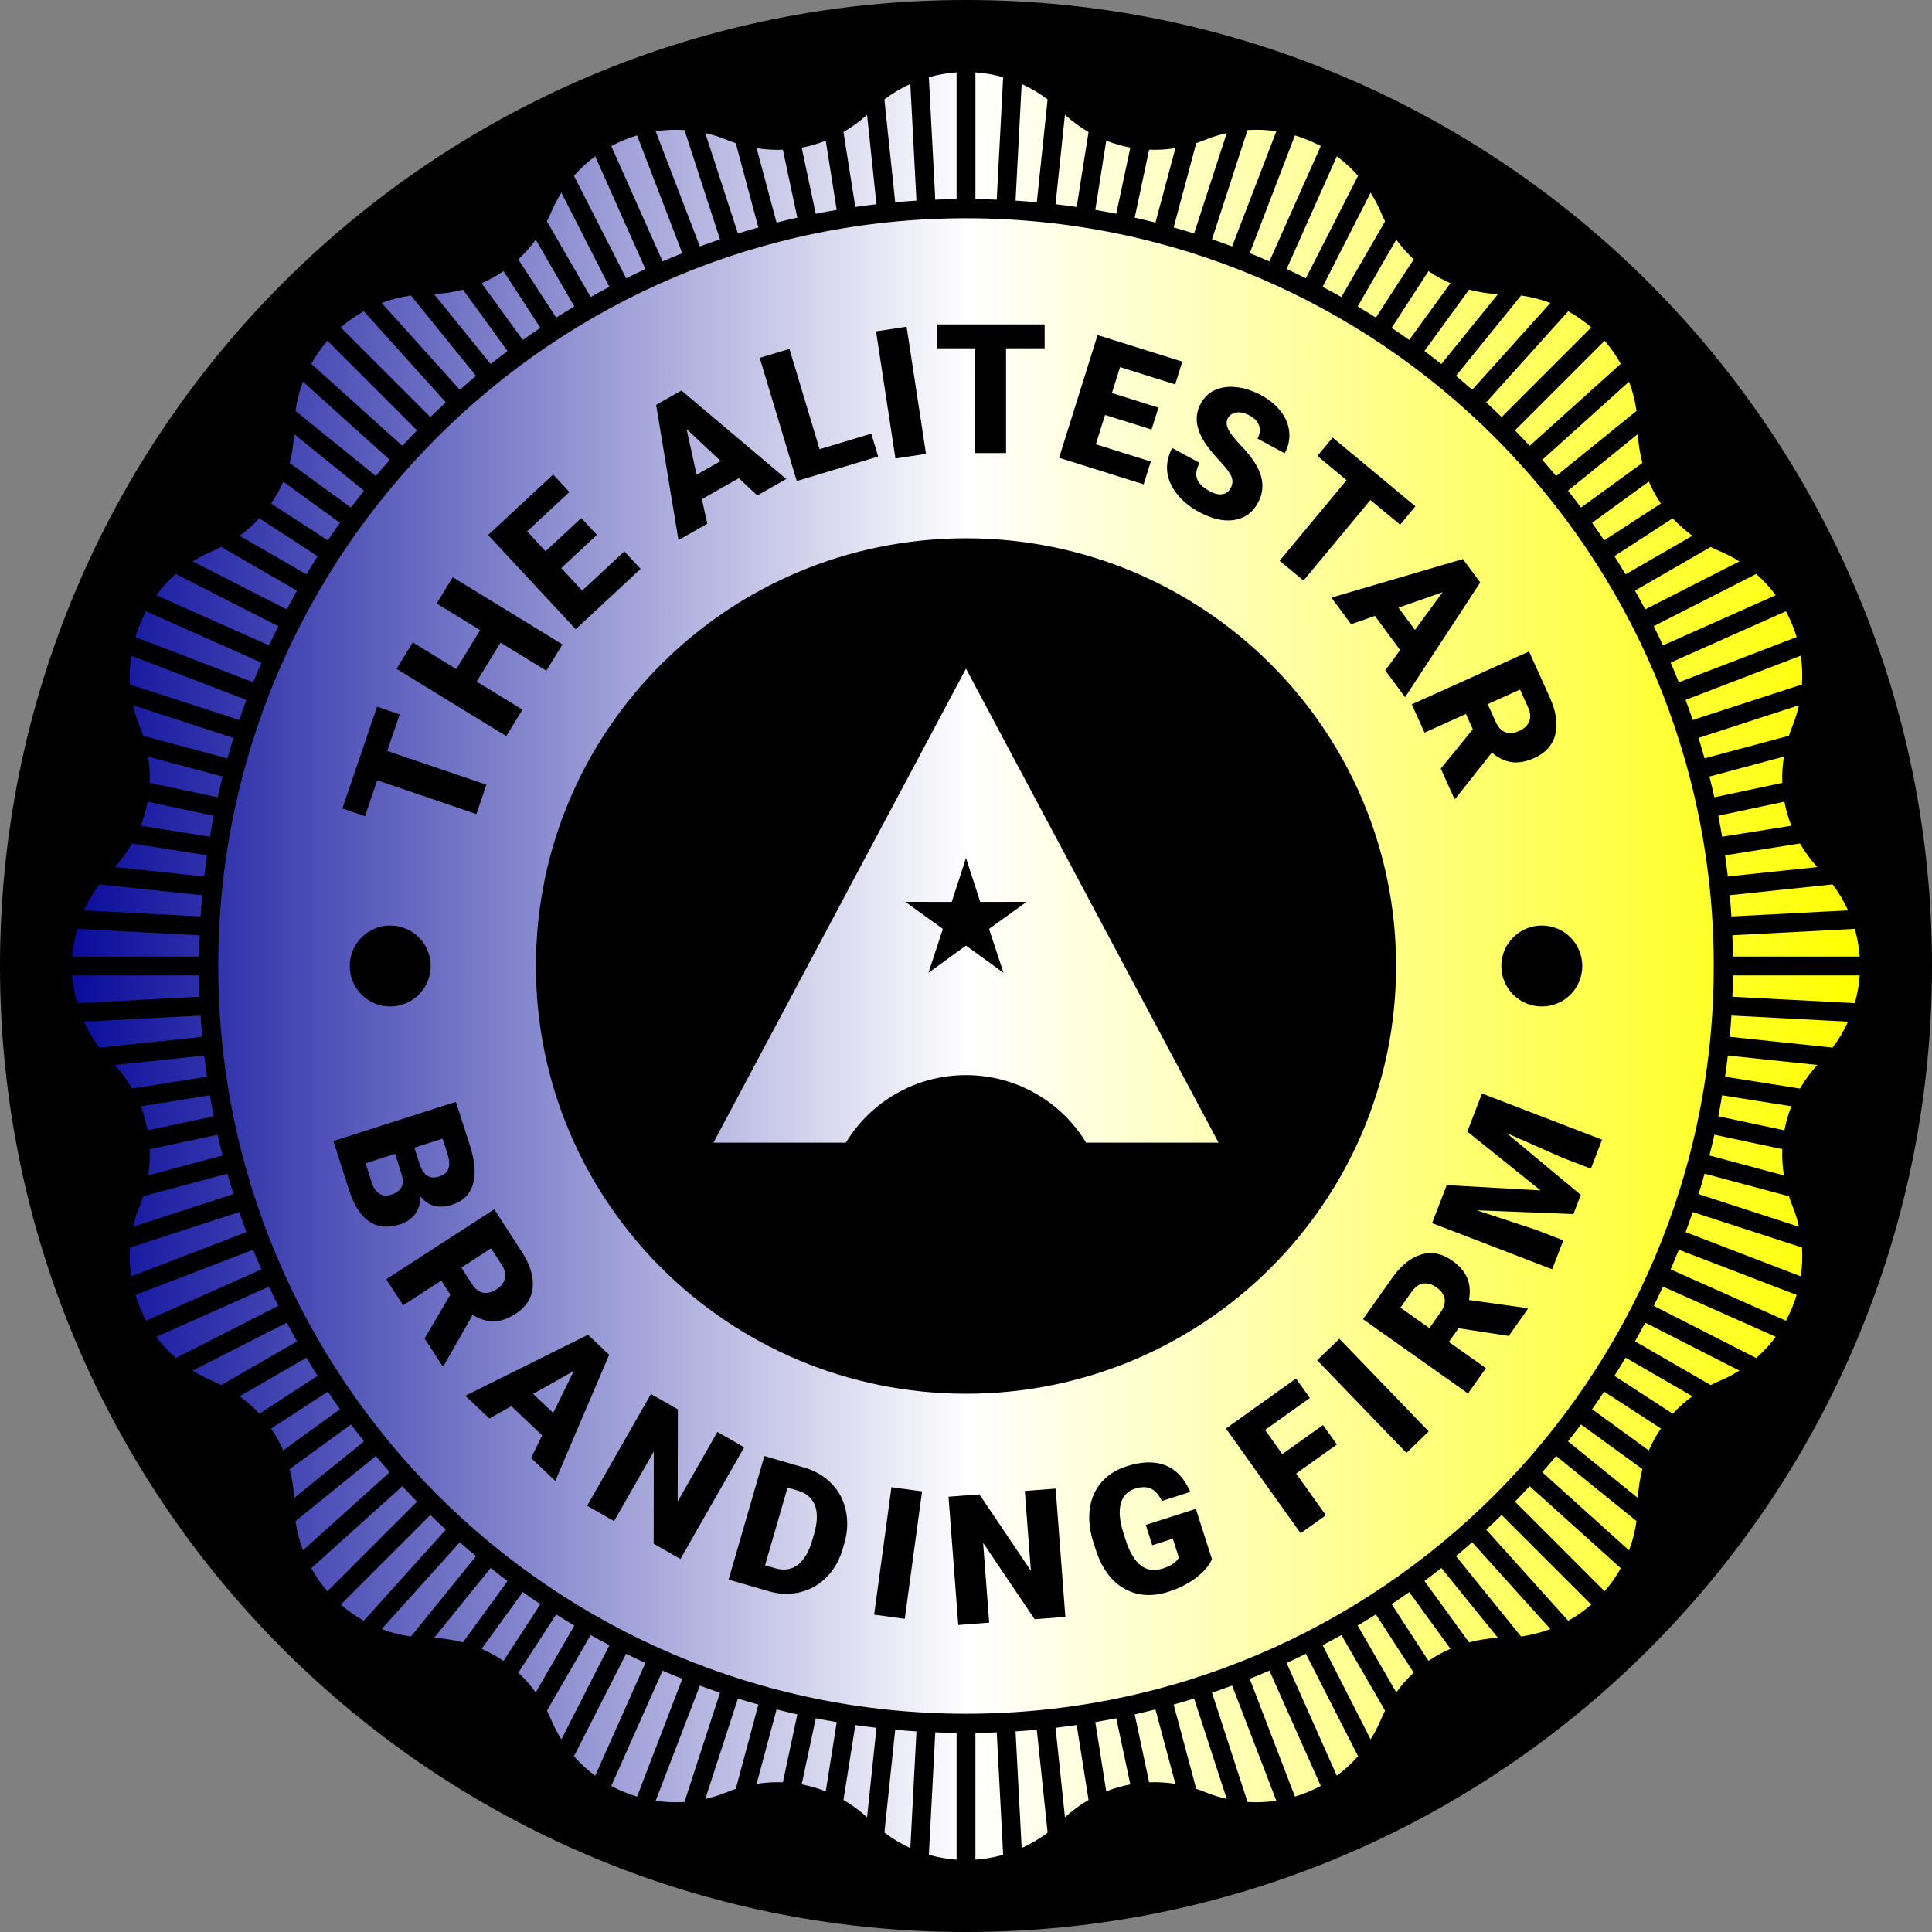
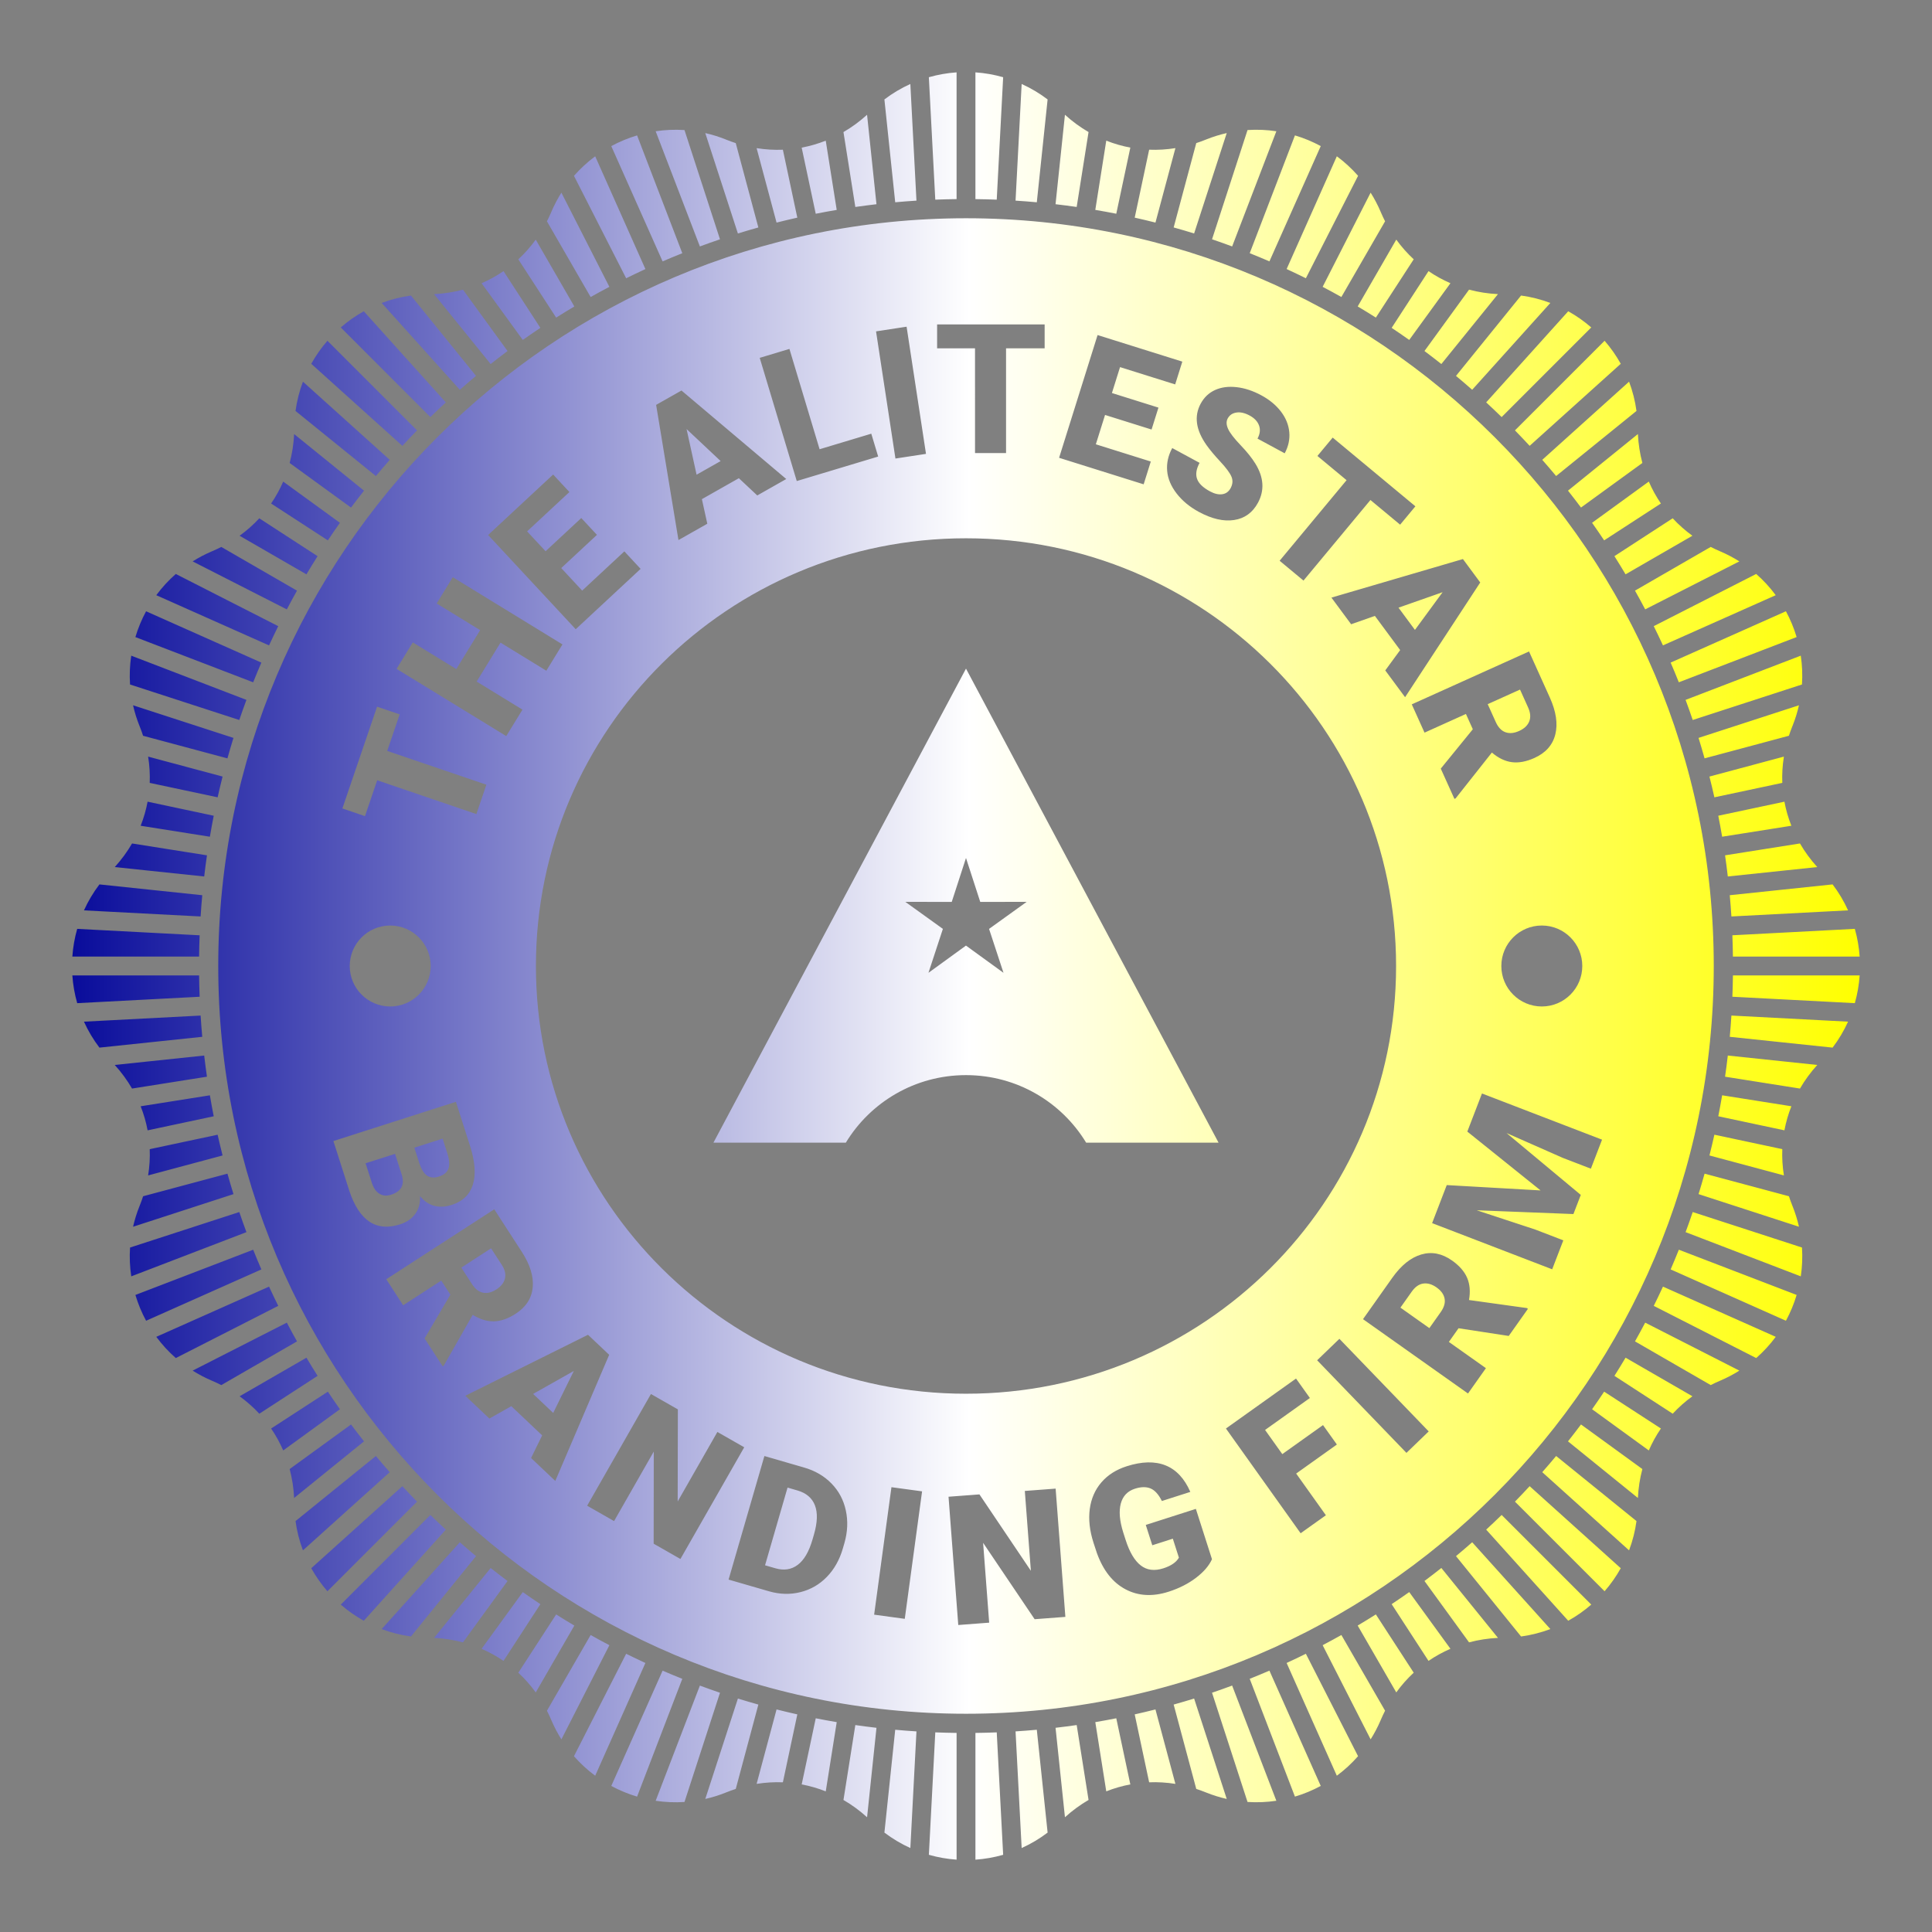
<svg xmlns="http://www.w3.org/2000/svg" xml:space="preserve" width="88.9mm" height="88.9mm" version="1.1" style="shape-rendering:geometricPrecision; text-rendering:geometricPrecision; image-rendering:optimizeQuality; fill-rule:evenodd; clip-rule:evenodd" viewBox="0 0 3125.02 3125.02">
  <rect x="0" y="0" width="3125.02" height="3125.02" fill="#808080" stroke="none" />
  <defs>
    <style type="text/css">
   
    .fil0 {fill:black;fill-rule:nonzero}
    .fil1 {fill:url(#id0)}
   
  </style>
    <linearGradient id="id0" gradientUnits="userSpaceOnUse" x1="117.03" y1="1562.51" x2="3007.99" y2="1562.51">
      <stop offset="0" style="stop-opacity:1; stop-color:#090C9B" />
      <stop offset="0.502" style="stop-opacity:1; stop-color:white" />
      <stop offset="1" style="stop-opacity:1; stop-color:yellow" />
    </linearGradient>
  </defs>
  <g id="Layer_x0020_1">
    <g id="_1222603302736">
-       <path class="fil0" d="M1562.51 3125.02c862.96,0 1562.52,-699.57 1562.52,-1562.52 0,-862.94 -699.57,-1562.51 -1562.52,-1562.51 -862.94,0 -1562.51,699.57 -1562.51,1562.51 0,862.96 699.57,1562.52 1562.51,1562.52z" />
      <path class="fil1" d="M1722.55 185.62c11.97,10.85 24.76,20.19 38.18,27.97l-19.19 121.17c-11.35,-1.65 -22.75,-3.11 -34.2,-4.45l15.21 -144.69zm695.22 521.65c-218.88,-218.89 -521.26,-354.25 -855.26,-354.25 -334,0 -636.38,135.37 -855.25,354.25 -218.87,218.86 -354.25,521.24 -354.25,855.24 0,334 135.38,636.39 354.25,855.25 218.86,218.87 521.25,354.24 855.25,354.24 334,0 636.38,-135.37 855.26,-354.24 218.86,-218.88 354.24,-521.26 354.24,-855.25 0,-334 -135.37,-636.38 -354.24,-855.24zm-855.26 163.41c384.21,0 695.67,309.75 695.67,691.84 0,382.09 -311.46,691.84 -695.67,691.84 -384.21,0 -695.67,-309.75 -695.67,-691.84 0,-382.09 311.46,-691.84 695.67,-691.84zm0 868.34c82.48,0 154.68,43.81 194.37,109.28l214.17 0 -408.55 -766.79 -408.54 766.79 214.17 0c39.69,-65.5 111.89,-109.28 194.37,-109.28zm-37.32 -236.51l-60.88 -43.78 75.12 0.15 23.07 -71.11 23.07 71.11 75.11 -0.15 -60.87 43.78 23.35 71.03 -60.7 -44.05 -60.69 44.05 23.34 -71.03 0.06 0zm-985.91 343.14l198.16 -63.46 22.79 71.17c8.17,25.51 9.73,46.4 4.65,62.68 -5.08,16.28 -16.52,27.26 -34.27,32.94 -10.22,3.27 -19.76,3.72 -28.5,1.35 -8.77,-2.43 -16.32,-7.64 -22.69,-15.69 0.6,11.17 -1.96,20.76 -7.62,28.67 -5.71,7.92 -13.87,13.61 -24.6,17.04 -19.47,6.24 -36.01,4.77 -49.76,-4.39 -13.7,-9.18 -24.49,-25.81 -32.4,-49.86l-25.76 -80.45zm99.74 20.7l-47.67 15.26 10.03 31.31c2.77,8.64 6.88,14.6 12.31,17.97 5.43,3.39 11.73,3.88 18.94,1.58 16.58,-5.31 22.28,-16.15 17.11,-32.62l-10.72 -33.5zm31.21 -9.99l7.99 24.95c3.42,10.37 7.71,17.2 12.86,20.47 5.14,3.27 11.33,3.74 18.58,1.42 8.36,-2.67 13.58,-7.01 15.71,-13.01 2.13,-5.96 1.51,-14.32 -1.93,-25.05l-7.49 -23.42 -45.72 14.64zm58.26 237.77l-14.74 -22.77 -61.66 39.94 -27.28 -42.13 174.65 -113.12 44.52 68.73c13.42,20.72 19.31,39.86 17.68,57.54 -1.66,17.63 -10.87,31.85 -27.65,42.72 -12.16,7.87 -23.82,11.93 -35.03,12.22 -11.17,0.26 -22.62,-3.25 -34.36,-10.52l-46.79 82.09 -1.81 1.16 -29.22 -45.11 41.68 -70.76zm17.68 -43.76l17.24 26.6c5.17,7.99 11.15,12.65 17.99,13.98 6.85,1.32 14.04,-0.49 21.57,-5.37 7.53,-4.87 12.15,-10.78 13.79,-17.65 1.67,-6.84 -0.09,-14.24 -5.21,-22.14l-17.24 -26.62 -48.14 31.19zm130.77 271.36l-49.91 -47.24 -35.47 20.03 -38.93 -36.85 198.47 -98.66 34.23 32.39 -87.16 204.01 -39.15 -37.05 17.93 -36.62zm-14.64 -67.06l32.49 30.75 33.36 -67.89 -65.84 37.14zm238.28 267l-43.29 -24.72 0.19 -149.03 -64.23 112.45 -43.54 -24.87 103.19 -180.68 43.54 24.87 -0.3 148.96 64.22 -112.46 43.42 24.8 -103.2 180.68zm77.9 33.33l57.92 -199.86 64.37 18.65c17.66,5.12 32.39,13.7 44.17,25.8 11.78,12.09 19.52,26.58 23.15,43.47 3.68,16.92 2.97,34.44 -2.18,52.59l-2.66 9.18c-5.3,18.27 -13.95,33.59 -25.87,45.83 -11.94,12.29 -26.1,20.47 -42.53,24.59 -16.43,4.13 -33.27,3.72 -50.58,-1.2l-65.78 -19.05zm95.37 -148.79l-36.4 125.65 16.73 4.85c13.81,4 25.87,2.17 36.13,-5.53 10.25,-7.69 18.19,-21.25 23.82,-40.68l2.5 -8.62c5.61,-19.35 6.12,-34.94 1.55,-46.88 -4.57,-11.93 -13.97,-20 -28.16,-24.11l-16.17 -4.69zm189.6 212.26l-49.54 -6.74 28 -206.19 49.55 6.73 -28 206.19zm259.79 -3.16l-49.71 3.78 -83.34 -123.55 9.8 129.12 -50 3.8 -15.74 -207.48 49.99 -3.79 83.2 123.55 -9.8 -129.13 49.85 -3.77 15.74 207.48zm237.12 -93.24c-4.77,10.54 -13.39,20.57 -25.96,30.13 -12.57,9.51 -27.28,16.99 -44.14,22.38 -25.93,8.3 -49.23,7.01 -69.83,-3.92 -20.6,-10.92 -35.94,-30.33 -46.12,-58.32l-5.62 -17.09c-6.24,-19.51 -8.22,-37.62 -6,-54.41 2.23,-16.75 8.52,-31.16 18.82,-43.11 10.31,-11.96 23.93,-20.62 40.84,-26.02 24.67,-7.91 45.62,-8.36 62.89,-1.44 17.28,6.91 30.66,21.22 40.11,42.88l-46.04 14.73c-5.17,-10.53 -11.21,-17.25 -18.16,-20.25 -6.94,-2.95 -15.41,-2.85 -25.39,0.35 -11.99,3.84 -19.61,11.86 -22.9,24.12 -3.24,12.26 -1.96,27.83 4,46.71l3.82 11.94c6.33,19.79 14.48,33.56 24.43,41.3 9.92,7.78 22.15,9.35 36.7,4.69 12.41,-3.98 20.75,-9.73 25.07,-17.2l-9.83 -30.71 -33.22 10.64 -10.53 -32.9 81.02 -25.94 26.07 81.43zm202.03 -185.54l-65.84 46.95 48.07 67.44 -40.86 29.13 -120.8 -169.42 113.35 -80.82 22.42 31.45 -72.48 51.68 27.87 39.09 65.85 -46.95 22.43 31.45zm148.53 -21.22l-35.99 34.72 -144.45 -149.78 35.99 -34.71 144.45 149.77zm48.28 -166.88l-15.67 22.13 59.95 42.45 -29 40.97 -169.82 -120.23 47.31 -66.84c14.26,-20.15 29.85,-32.72 46.87,-37.76 16.99,-5.01 33.61,-1.73 49.93,9.82 11.82,8.37 19.93,17.7 24.35,28 4.37,10.27 5.37,22.21 2.97,35.81l93.58 13.01 1.76 1.24 -31.05 43.87 -81.18 -12.46zm-47.2 -0.19l18.32 -25.88c5.5,-7.77 7.61,-15.05 6.3,-21.89 -1.31,-6.85 -5.66,-12.86 -12.99,-18.04 -7.33,-5.19 -14.51,-7.28 -21.51,-6.26 -6.97,0.98 -13.18,5.37 -18.62,13.04l-18.32 25.88 46.82 33.15zm28.1 -231.36l151.78 8.63 -118.5 -95.16 23.71 -61.64 194.21 74.7 -18.05 46.94 -45.34 -17.44 -91.1 -40.2 120.12 100.07 -11.91 30.96 -156.41 -6.11 94.72 31.19 45.34 17.44 -18.02 46.84 -194.21 -74.69 23.66 -61.51zm153.77 -419.84c36.16,0 65.47,29.32 65.47,65.47 0,36.16 -29.31,65.47 -65.47,65.47 -36.16,0 -65.47,-29.31 -65.47,-65.47 0,-36.15 29.32,-65.47 65.47,-65.47zm-1862.71 0c36.15,0 65.47,29.32 65.47,65.47 0,36.16 -29.32,65.47 -65.47,65.47 -36.16,0 -65.47,-29.31 -65.47,-65.47 0,-36.15 29.31,-65.47 65.47,-65.47zm15.31 -341.56l-20.15 59.1 160.39 54.68 -16.19 47.51 -160.39 -54.68 -19.78 58.04 -36.56 -12.46 56.13 -164.64 36.55 12.46zm263.29 -113.12l-26.08 42.54 -74.1 -45.44 -38.6 62.96 74.1 45.43 -26.23 42.79 -177.4 -108.76 26.23 -42.79 70.37 43.14 38.59 -62.96 -70.35 -43.14 26.07 -42.53 177.4 108.75zm55.78 -177.22l-57.76 53.71 33.88 36.44 68.22 -63.44 26.3 28.29 -104.98 97.62 -141.69 -152.39 105.19 -97.81 26.3 28.29 -68.43 63.63 29.9 32.15 57.75 -53.71 25.31 27.21zm229.56 -91.65l-59.8 33.87 8.74 39.78 -46.64 26.42 -36.13 -218.68 41 -23.22 169.48 143.15 -46.9 26.57 -29.76 -27.89zm-68.4 -5.66l38.93 -22.04 -55.12 -51.8 16.19 73.84zm198.99 -41.19l83.61 -25.15 11.13 36.99 -131.68 39.61 -59.92 -199.26 48.06 -14.46 48.79 162.27zm172.09 7.5l-49.42 7.54 -31.38 -205.7 49.42 -7.54 31.38 205.7zm191.92 -170.75l-62.43 0.01 0.01 169.45 -50.19 0 -0.02 -169.45 -61.31 0 0 -38.62 173.94 -0.02 0 38.63zm172.95 131.38l-75.25 -23.59 -14.89 47.47 88.89 27.87 -11.56 36.87 -136.78 -42.9 62.26 -198.55 137.06 42.98 -11.56 36.86 -89.17 -27.96 -13.14 41.89 75.25 23.6 -11.12 35.45zm127.85 94.85c3.5,-6.48 3.89,-12.76 1.29,-18.82 -2.63,-6.08 -8.64,-14.15 -18,-24.21 -9.41,-10.09 -16.74,-18.87 -22.09,-26.42 -17.41,-24.5 -20.61,-46.91 -9.59,-67.28 5.48,-10.13 13.24,-17.52 23.36,-22.09 10.12,-4.56 21.73,-6.05 34.89,-4.54 13.12,1.49 26.46,5.95 39.93,13.23 13.17,7.12 23.7,15.86 31.59,26.17 7.91,10.32 12.39,21.39 13.51,33.19 1.1,11.8 -1.39,23.26 -7.4,34.38l-43.98 -23.78c4.03,-7.47 4.85,-14.51 2.52,-21.09 -2.36,-6.6 -7.43,-12 -15.19,-16.21 -7.9,-4.27 -15.07,-5.88 -21.5,-4.85 -6.46,1 -11.16,4.23 -14.05,9.59 -2.55,4.72 -2.32,10.34 0.63,16.87 2.96,6.53 9.66,15.25 20.11,26.18 10.45,10.92 18.45,20.95 24.03,30.01 13.61,22.11 15.03,43.17 4.18,63.25 -8.66,16 -21.51,25.31 -38.51,27.92 -17,2.62 -36.04,-1.75 -57.07,-13.12 -14.84,-8.03 -26.84,-17.95 -35.97,-29.77 -9.12,-11.81 -14.24,-24.01 -15.32,-36.58 -1.08,-12.56 1.69,-24.87 8.21,-36.92l44.23 23.92c-5.28,9.79 -6.68,18.41 -4.12,25.77 2.53,7.42 9.52,14.2 20.94,20.36 7.29,3.95 13.9,5.47 19.84,4.63 5.91,-0.86 10.44,-4.11 13.53,-9.82zm274.19 59.04l-48.02 -39.9 -108.29 130.33 -38.6 -32.07 108.29 -130.33 -47.16 -39.18 24.69 -29.71 133.78 111.16 -24.69 29.71zm0.05 202.84l-40.86 -55.26 -38.44 13.49 -31.87 -43.1 212.69 -62.35 28.01 37.89 -121.56 185.57 -32.05 -43.34 24.08 -32.91zm-2.67 -68.59l26.59 35.96 44.74 -60.99 -71.33 25.02zm120.2 196.67l-11.14 -24.73 -66.97 30.2 -20.63 -45.75 189.68 -85.55 33.67 74.65c10.14,22.5 13.09,42.31 8.82,59.53 -4.29,17.19 -15.54,29.86 -33.77,38.08 -13.2,5.96 -25.34,8.22 -36.46,6.81 -11.08,-1.42 -21.87,-6.61 -32.38,-15.57l-58.61 74.1 -1.95 0.88 -22.1 -48.98 51.85 -63.68zm24.07 -40.61l13.04 28.9c3.91,8.68 9.12,14.19 15.69,16.53 6.57,2.34 13.95,1.63 22.12,-2.06 8.19,-3.69 13.64,-8.82 16.3,-15.38 2.68,-6.51 2.05,-14.09 -1.82,-22.67l-13.03 -28.9 -52.29 23.58zm-634.71 -799.47l17.74 -112c12.63,5.01 25.66,8.76 38.93,11.25l-22.74 106.97c-11.26,-2.23 -22.56,-4.3 -33.93,-6.22zm63.75 12.54l23.36 -109.88c14.06,0.56 28.27,-0.29 42.47,-2.56l-32.27 120.43c-11.12,-2.83 -22.31,-5.47 -33.56,-7.99zm63 15.86l36.56 -136.45c4.97,-1.6 9.93,-3.4 14.86,-5.38l1.4 -0.56c10.89,-4.36 21.94,-7.77 33.04,-10.28l-52.77 162.41c-10.96,-3.41 -22,-6.64 -33.09,-9.74zm62.07 19.15l57.42 -176.71c15.69,-1.03 31.32,-0.35 46.62,1.96l-71.51 186.31c-10.78,-3.98 -21.61,-7.86 -32.52,-11.56zm60.96 22.48l73.14 -190.53c14.48,4.31 28.47,10.11 41.75,17.29l-83.03 186.49c-10.55,-4.55 -21.16,-8.99 -31.86,-13.25zm59.69 25.66l81.21 -182.4c12.45,9.2 23.98,19.76 34.35,31.58l-84.43 165.7c-10.3,-5.1 -20.67,-10.07 -31.12,-14.89zm58.26 28.75l77.61 -152.33c6.07,9.64 11.47,19.87 16.09,30.65l0.58 1.38c2.09,4.88 4.33,9.66 6.72,14.31l-70.7 122.46c-10.01,-5.64 -20.12,-11.13 -30.3,-16.48zm56.68 31.74l62.42 -108.11c8.43,11.66 17.88,22.31 28.21,31.85l-61.22 94.29c-9.71,-6.15 -19.51,-12.15 -29.4,-18.03zm54.94 34.65l59.62 -91.8c11.13,7.63 23,14.18 35.48,19.57l-66.67 91.75c-9.37,-6.64 -18.86,-13.13 -28.43,-19.52zm53.08 37.45l72.11 -99.26c14.99,3.99 30.64,6.43 46.78,7.23l-91.57 113.07c-9.01,-7.13 -18.1,-14.16 -27.32,-21.04zm50.99 40.24l105.26 -129.99c16.43,2.24 32.29,6.31 47.36,12.01l-126.43 140.41c-8.63,-7.59 -17.35,-15.09 -26.19,-22.43zm48.83 42.83l132.7 -147.38c13.34,7.43 25.82,16.22 37.27,26.17l-144.96 144.96c-8.24,-8.03 -16.56,-15.95 -25.01,-23.75zm46.55 45.29l144.97 -144.95c9.95,11.44 18.73,23.92 26.16,37.26l-147.38 132.7c-7.8,-8.44 -15.72,-16.77 -23.75,-25.01zm44.15 47.64l140.42 -126.42c5.69,15.06 9.76,30.92 12,47.36l-129.98 105.26c-7.35,-8.84 -14.85,-17.56 -22.44,-26.19zm41.63 49.86l113.07 -91.57c0.8,16.14 3.25,31.78 7.23,46.78l-99.26 72.11c-6.88,-9.21 -13.91,-18.31 -21.04,-27.33zm38.97 51.97l91.75 -66.66c5.39,12.48 11.94,24.34 19.56,35.47l-91.8 59.62c-6.39,-9.56 -12.88,-19.06 -19.52,-28.43zm36.13 53.97l94.28 -61.23c9.54,10.34 20.2,19.79 31.86,28.22l-108.11 62.41c-5.88,-9.88 -11.88,-19.69 -18.03,-29.4zm33.28 55.78l122.46 -70.7c4.66,2.38 9.43,4.63 14.32,6.71l1.37 0.59c10.79,4.62 21.01,10.02 30.64,16.1l-152.3 77.6c-5.37,-10.19 -10.86,-20.29 -16.5,-30.3zm30.35 57.44l165.69 -84.42c11.82,10.36 22.38,21.89 31.58,34.34l-182.39 81.2c-4.82,-10.45 -9.79,-20.82 -14.89,-31.12zm27.3 58.95l186.48 -83.03c7.18,13.28 12.97,27.28 17.29,41.74l-190.53 73.14c-4.27,-10.7 -8.69,-21.31 -13.24,-31.86zm24.17 60.31l186.32 -71.52c2.3,15.31 2.97,30.93 1.95,46.62l-176.71 57.42c-3.7,-10.91 -7.57,-21.74 -11.56,-32.51zm20.97 61.5l162.41 -52.77c-2.52,11.1 -5.94,22.15 -10.3,33.05l-0.55 1.37c-1.98,4.94 -3.77,9.9 -5.39,14.88l-136.43 36.55c-3.12,-11.09 -6.34,-22.13 -9.75,-33.09zm17.61 62.54l120.43 -32.27c-2.28,14.21 -3.13,28.41 -2.57,42.48l-109.87 23.35c-2.52,-11.25 -5.16,-22.44 -7.99,-33.56zm14.31 63.37l106.97 -22.74c2.47,13.27 6.23,26.29 11.24,38.93l-111.98 17.74c-1.93,-11.36 -3.99,-22.68 -6.23,-33.93zm10.96 64.03l121.16 -19.19c7.79,13.42 17.13,26.22 27.97,38.18l-144.68 15.21c-1.34,-11.44 -2.81,-22.85 -4.45,-34.2zm7.6 64.51l166.34 -17.48c10.04,13.21 18.38,27.3 25,41.98l-188.68 9.88c-0.75,-11.5 -1.61,-22.96 -2.66,-34.38zm4.23 64.81l198.05 -10.39c4.19,14.69 6.8,29.73 7.84,44.85l-205.01 0c-0.15,-11.53 -0.41,-23.02 -0.89,-34.47zm0.89 64.94l205.01 0c-1.04,15.13 -3.66,30.17 -7.84,44.85l-198.05 -10.38c0.45,-11.45 0.75,-22.94 0.89,-34.47zm-2.45 64.91l188.67 9.88c-6.63,14.68 -14.96,28.76 -25,41.98l-166.33 -17.48c1.05,-11.41 1.93,-22.87 2.66,-34.38zm-5.81 64.68l144.68 15.22c-10.84,11.96 -20.18,24.76 -27.95,38.18l-121.18 -19.18c1.64,-11.36 3.12,-22.76 4.45,-34.21zm-9.18 64.3l111.99 17.74c-5.01,12.63 -8.77,25.65 -11.25,38.92l-106.97 -22.74c2.23,-11.26 4.3,-22.56 6.23,-33.93zm-12.54 63.74l109.86 23.36c-0.56,14.06 0.3,28.27 2.57,42.48l-120.43 -32.27c2.82,-11.13 5.48,-22.32 8,-33.56zm-15.86 63l136.44 36.56c1.61,4.97 3.4,9.93 5.38,14.86l0.55 1.4c4.37,10.89 7.77,21.94 10.29,33.04l-162.41 -52.77c3.4,-10.96 6.63,-22 9.75,-33.09zm-19.16 62.08l176.71 57.42c1.03,15.68 0.35,31.31 -1.95,46.61l-186.32 -71.52c3.99,-10.77 7.87,-21.6 11.56,-32.51zm-22.48 60.95l190.53 73.15c-4.31,14.47 -10.11,28.46 -17.29,41.74l-186.48 -83.03c4.55,-10.55 8.99,-21.16 13.25,-31.86zm-25.66 59.7l182.39 81.21c-9.2,12.44 -19.76,23.97 -31.58,34.34l-165.7 -84.43c5.1,-10.3 10.07,-20.67 14.89,-31.12zm-28.74 58.26l152.31 77.61c-9.63,6.07 -19.86,11.47 -30.65,16.09l-1.38 0.58c-4.89,2.1 -9.66,4.33 -14.32,6.72l-122.45 -70.69c5.63,-10.02 11.12,-20.12 16.48,-30.31zm-31.75 56.68l108.12 62.41c-11.66,8.43 -22.31,17.88 -31.86,28.21l-94.29 -61.22c6.15,-9.7 12.15,-19.51 18.03,-29.4zm-34.65 54.95l91.8 59.61c-7.63,11.14 -14.18,23 -19.58,35.48l-91.75 -66.66c6.64,-9.38 13.13,-18.87 19.52,-28.43zm-37.45 53.07l99.25 72.11c-3.98,14.99 -6.43,30.64 -7.23,46.78l-113.06 -91.56c7.12,-9.01 14.15,-18.1 21.04,-27.32zm-40.23 50.99l129.98 105.26c-2.24,16.44 -6.31,32.29 -12,47.36l-140.42 -126.43c7.59,-8.63 15.09,-17.34 22.44,-26.19zm-42.84 48.82l147.38 132.71c-7.43,13.33 -16.22,25.83 -26.16,37.27l-144.97 -144.96c8.03,-8.23 15.95,-16.56 23.75,-25.01zm-45.29 46.56l144.96 144.96c-11.45,9.96 -23.93,18.73 -37.27,26.16l-132.7 -147.38c8.45,-7.8 16.77,-15.72 25.01,-23.75zm-47.65 44.15l126.43 140.41c-15.07,5.69 -30.93,9.76 -47.36,12.01l-105.26 -129.98c8.84,-7.35 17.56,-14.84 26.19,-22.43zm-49.86 41.62l91.57 113.07c-16.14,0.79 -31.79,3.24 -46.78,7.22l-72.11 -99.26c9.22,-6.88 18.31,-13.91 27.33,-21.04zm-51.97 38.97l66.66 91.75c-12.48,5.4 -24.35,11.94 -35.48,19.56l-59.61 -91.79c9.56,-6.39 19.07,-12.88 28.44,-19.52zm-53.98 36.14l61.22 94.27c-10.33,9.55 -19.79,20.21 -28.21,31.87l-62.42 -108.11c9.89,-5.89 19.7,-11.88 29.4,-18.03zm-55.78 33.29l70.7 122.45c-2.39,4.66 -4.63,9.43 -6.72,14.32l-0.58 1.37c-4.62,10.8 -10.02,21.01 -16.1,30.65l-77.6 -152.3c10.18,-5.36 20.29,-10.86 30.3,-16.48zm-57.44 30.34l84.42 165.69c-10.36,11.82 -21.89,22.38 -34.34,31.59l-81.2 -182.38c10.46,-4.82 20.83,-9.79 31.12,-14.89zm-58.95 27.3l83.03 186.48c-13.28,7.18 -27.27,12.97 -41.75,17.29l-73.14 -190.54c10.7,-4.26 21.31,-8.69 31.86,-13.24zm-60.3 24.16l71.51 186.32c-15.31,2.3 -30.92,2.98 -46.62,1.95l-57.41 -176.7c10.91,-3.7 21.73,-7.58 32.51,-11.57zm-61.5 20.98l52.77 162.41c-11.1,-2.52 -22.16,-5.94 -33.06,-10.3l-1.37 -0.55c-4.94,-1.98 -9.9,-3.77 -14.88,-5.38l-36.55 -136.43c11.09,-3.11 22.14,-6.32 33.1,-9.75zm-62.54 17.62l32.27 120.42c-14.21,-2.27 -28.41,-3.13 -42.47,-2.57l-23.36 -109.85c11.25,-2.52 22.43,-5.17 33.56,-8zm-63.37 14.3l22.74 106.96c-13.27,2.47 -26.29,6.24 -38.93,11.24l-17.73 -111.97c11.36,-1.93 22.67,-4 33.93,-6.23zm-64.03 10.96l19.19 121.15c-13.42,7.79 -26.21,17.12 -38.18,27.97l-15.21 -144.68c11.45,-1.34 22.86,-2.81 34.2,-4.44zm-64.51 7.6l17.48 166.33c-13.21,10.04 -27.3,18.37 -41.98,25l-9.88 -188.67c11.5,-0.75 22.96,-1.61 34.38,-2.66zm-64.81 4.23l10.38 198.05c-14.69,4.19 -29.72,6.8 -44.85,7.85l0 -205c11.53,-0.16 23.02,-0.41 34.47,-0.89zm-64.94 0.89l0 205c-15.13,-1.04 -30.17,-3.66 -44.85,-7.85l10.39 -198.05c11.45,0.45 22.94,0.76 34.47,0.89zm-64.91 -2.45l-9.88 188.67c-14.67,-6.63 -28.76,-14.97 -41.97,-25l17.48 -166.33c11.41,1.04 22.87,1.93 34.37,2.66zm-64.68 -5.81l-15.21 144.69c-11.97,-10.86 -24.76,-20.19 -38.19,-27.96l19.19 -121.17c11.35,1.63 22.75,3.11 34.2,4.44zm-64.3 -9.17l-17.74 111.98c-12.63,-5.01 -25.66,-8.76 -38.93,-11.24l22.74 -106.97c11.26,2.23 22.57,4.3 33.93,6.23zm-63.74 -12.54l-23.35 109.85c-14.07,-0.54 -28.28,0.29 -42.49,2.58l32.27 -120.44c11.12,2.83 22.31,5.48 33.56,8zm-63.01 -15.87l-36.55 136.44c-4.97,1.61 -9.94,3.4 -14.87,5.38l-1.39 0.55c-10.89,4.37 -21.94,7.77 -33.04,10.29l52.77 -162.41c10.96,3.41 22,6.63 33.09,9.75zm-62.07 -19.15l-57.42 176.7c-15.69,1.04 -31.31,0.35 -46.62,-1.94l71.52 -186.32c10.77,3.99 21.6,7.87 32.51,11.57zm-60.96 -22.49l-73.14 190.54c-14.47,-4.32 -28.47,-10.12 -41.75,-17.29l83.03 -186.48c10.55,4.55 21.16,8.98 31.86,13.24zm-59.69 -25.65l-81.21 182.39c-12.45,-9.19 -23.98,-19.76 -34.35,-31.58l84.43 -165.69c10.3,5.1 20.67,10.07 31.12,14.89zm-58.26 -28.74l-77.61 152.32c-6.07,-9.63 -11.46,-19.86 -16.09,-30.66l-0.58 -1.37c-2.09,-4.89 -4.33,-9.67 -6.71,-14.32l70.69 -122.45c10.01,5.63 20.12,11.12 30.3,16.48zm-56.68 -31.75l-62.42 108.11c-8.43,-11.66 -17.88,-22.31 -28.21,-31.85l61.23 -94.29c9.7,6.15 19.51,12.15 29.4,18.03zm-54.94 -34.65l-59.62 91.8c-11.13,-7.63 -23,-14.17 -35.48,-19.57l66.67 -91.75c9.37,6.64 18.86,13.13 28.43,19.52zm-53.08 -37.45l-72.11 99.25c-14.99,-3.98 -30.65,-6.43 -46.77,-7.22l91.56 -113.06c9.01,7.13 18.1,14.15 27.32,21.04zm-50.99 -40.23l-105.26 129.98c-16.44,-2.24 -32.29,-6.31 -47.36,-12.01l126.42 -140.41c8.63,7.59 17.35,15.08 26.19,22.43zm-48.83 -42.84l-132.7 147.38c-13.34,-7.43 -25.83,-16.21 -37.26,-26.16l144.95 -144.96c8.24,8.03 16.57,15.94 25.01,23.75zm-46.55 -45.29l-144.96 144.96c-9.96,-11.44 -18.73,-23.94 -26.16,-37.27l147.38 -132.7c7.8,8.44 15.72,16.77 23.75,25zm-44.16 -47.65l-140.41 126.43c-5.69,-15.06 -9.75,-30.92 -12,-47.36l129.98 -105.26c7.35,8.84 14.84,17.56 22.43,26.19zm-41.61 -49.86l-113.07 91.57c-0.8,-16.14 -3.24,-31.78 -7.23,-46.77l99.26 -72.11c6.88,9.21 13.91,18.3 21.04,27.31zm-38.97 -51.96l-91.76 66.66c-5.39,-12.48 -11.93,-24.35 -19.56,-35.48l91.79 -59.61c6.39,9.55 12.88,19.05 19.52,28.43zm-36.14 -53.98l-94.27 61.22c-9.55,-10.33 -20.21,-19.78 -31.86,-28.21l108.1 -62.41c5.89,9.89 11.89,19.7 18.04,29.4zm-33.3 -55.77l-122.45 70.69c-4.66,-2.39 -9.43,-4.62 -14.32,-6.72l-1.36 -0.58c-10.8,-4.63 -21.02,-10.03 -30.65,-16.1l152.3 -77.6c5.36,10.18 10.85,20.29 16.48,30.31zm-30.33 -57.45l-165.69 84.42c-11.82,-10.36 -22.38,-21.89 -31.58,-34.33l182.39 -81.2c4.82,10.45 9.78,20.82 14.89,31.11zm-27.3 -58.95l-186.48 83.03c-7.18,-13.28 -12.97,-27.27 -17.29,-41.74l190.53 -73.14c4.27,10.69 8.69,21.31 13.24,31.85zm-24.17 -60.3l-186.32 71.52c-2.3,-15.29 -2.98,-30.93 -1.95,-46.61l176.71 -57.42c3.69,10.91 7.58,21.73 11.56,32.51zm-20.97 -61.5l-162.41 52.77c2.52,-11.1 5.93,-22.16 10.3,-33.05l0.55 -1.39c1.98,-4.94 3.78,-9.9 5.39,-14.88l136.43 -36.55c3.12,11.09 6.34,22.14 9.75,33.09zm-17.62 -62.53l-120.42 32.27c2.27,-14.2 3.13,-28.41 2.57,-42.47l109.85 -23.35c2.53,11.24 5.17,22.43 8,33.56zm-14.31 -63.38l-106.95 22.74c-2.48,-13.27 -6.24,-26.28 -11.25,-38.92l111.98 -17.74c1.94,11.36 3.99,22.67 6.23,33.93zm-10.96 -64.03l-121.16 19.19c-7.79,-13.42 -17.12,-26.21 -27.97,-38.18l144.68 -15.22c1.34,11.45 2.8,22.86 4.45,34.2zm-7.6 -64.51l-166.34 17.48c-10.04,-13.21 -18.37,-27.3 -25,-41.98l188.67 -9.88c0.74,11.5 1.61,22.96 2.66,34.38zm-4.23 -64.81l-198.04 10.38c-4.19,-14.68 -6.8,-29.72 -7.85,-44.85l205.01 0c0.16,11.52 0.41,23.02 0.89,34.47zm-0.89 -64.94l-205.01 0c1.05,-15.13 3.67,-30.16 7.85,-44.85l198.04 10.39c-0.45,11.45 -0.75,22.94 -0.89,34.47zm2.45 -64.91l-188.67 -9.88c6.63,-14.68 14.96,-28.77 25,-41.98l166.33 17.48c-1.05,11.41 -1.93,22.87 -2.66,34.38zm5.82 -64.69l-144.68 -15.21c10.85,-11.97 20.19,-24.76 27.97,-38.19l121.16 19.19c-1.64,11.35 -3.12,22.76 -4.45,34.21zm9.18 -64.3l-111.98 -17.74c5,-12.63 8.76,-25.66 11.24,-38.93l106.97 22.74c-2.23,11.26 -4.3,22.56 -6.23,33.93zm12.54 -63.74l-109.86 -23.35c0.56,-14.07 -0.3,-28.27 -2.57,-42.49l120.43 32.27c-2.83,11.12 -5.48,22.32 -8,33.56zm15.86 -63l-136.44 -36.55c-1.6,-4.98 -3.4,-9.93 -5.38,-14.87l-0.56 -1.39c-4.36,-10.9 -7.77,-21.95 -10.29,-33.05l162.41 52.76c-3.41,10.96 -6.63,22.01 -9.75,33.09zm19.16 -62.07l-176.7 -57.42c-1.03,-15.69 -0.35,-31.31 1.94,-46.62l186.32 71.52c-3.99,10.77 -7.87,21.6 -11.57,32.51zm22.49 -60.96l-190.54 -73.14c4.32,-14.47 10.12,-28.46 17.29,-41.74l186.48 83.03c-4.55,10.55 -8.98,21.16 -13.24,31.86zm25.65 -59.69l-182.39 -81.21c9.2,-12.45 19.76,-23.98 31.58,-34.34l165.69 84.42c-5.1,10.3 -10.07,20.67 -14.89,31.12zm28.74 -58.26l-152.31 -77.62c9.63,-6.07 19.86,-11.46 30.65,-16.08l1.37 -0.59c4.89,-2.08 9.67,-4.33 14.32,-6.71l122.45 70.7c-5.63,10.01 -11.12,20.11 -16.48,30.3zm31.75 -56.68l-108.11 -62.42c11.65,-8.43 22.3,-17.88 31.85,-28.21l94.28 61.23c-6.15,9.71 -12.15,19.52 -18.03,29.4zm34.64 -54.94l-91.79 -59.62c7.62,-11.13 14.18,-22.99 19.57,-35.47l91.75 66.66c-6.64,9.37 -13.14,18.86 -19.53,28.43zm37.46 -53.08l-99.25 -72.1c3.98,-14.99 6.43,-30.64 7.23,-46.78l113.07 91.56c-7.13,9.01 -14.16,18.1 -21.04,27.32zm40.23 -50.99l-129.98 -105.26c2.24,-16.44 6.31,-32.29 12,-47.36l140.42 126.43c-7.59,8.64 -15.09,17.35 -22.44,26.19zm42.84 -48.83l-147.38 -132.7c7.43,-13.34 16.21,-25.83 26.16,-37.26l144.96 144.95c-8.03,8.23 -15.95,16.56 -23.75,25zm45.29 -46.55l-144.95 -144.96c11.44,-9.96 23.92,-18.74 37.26,-26.17l132.7 147.38c-8.44,7.8 -16.77,15.73 -25,23.75zm47.64 -44.15l-126.42 -140.41c15.06,-5.7 30.92,-9.77 47.36,-12.01l105.26 129.98c-8.84,7.36 -17.56,14.85 -26.19,22.44zm49.86 -41.62l-91.56 -113.07c16.13,-0.8 31.78,-3.25 46.78,-7.23l72.11 99.26c-9.22,6.88 -18.31,13.91 -27.33,21.04zm51.98 -38.97l-66.67 -91.75c12.48,-5.39 24.35,-11.93 35.48,-19.57l59.62 91.79c-9.56,6.39 -19.06,12.88 -28.43,19.52zm53.97 -36.14l-61.23 -94.27c10.33,-9.55 19.78,-20.2 28.22,-31.85l62.41 108.1c-9.89,5.88 -19.69,11.88 -29.4,18.03zm55.78 -33.28l-70.7 -122.46c2.38,-4.65 4.62,-9.43 6.71,-14.31l0.58 -1.37c4.63,-10.79 10.03,-21.01 16.1,-30.65l77.61 152.31c-10.18,5.36 -20.29,10.84 -30.3,16.49zm57.44 -30.34l-84.41 -165.69c10.35,-11.82 21.88,-22.38 34.34,-31.57l81.2 182.38c-10.45,4.81 -20.83,9.79 -31.12,14.89zm58.95 -27.3l-83.03 -186.49c13.28,-7.18 27.28,-12.97 41.75,-17.29l73.14 190.54c-10.7,4.26 -21.3,8.69 -31.85,13.24zm60.3 -24.18l-71.52 -186.32c15.31,-2.3 30.92,-2.98 46.62,-1.95l57.42 176.72c-10.91,3.69 -21.74,7.57 -32.51,11.55zm61.5 -20.96l-52.77 -162.42c11.1,2.52 22.15,5.94 33.05,10.3l1.37 0.56c4.94,1.98 9.9,3.77 14.88,5.38l36.55 136.44c-11.09,3.11 -22.13,6.33 -33.09,9.74zm62.53 -17.61l-32.27 -120.43c14.21,2.27 28.41,3.13 42.49,2.57l23.35 109.86c-11.23,2.52 -22.44,5.17 -33.56,8zm63.37 -14.31l-22.74 -106.96c13.27,-2.48 26.29,-6.24 38.93,-11.25l17.74 112c-11.36,1.93 -22.68,3.98 -33.93,6.22zm64.04 -10.95l-19.19 -121.17c13.42,-7.78 26.21,-17.12 38.18,-27.97l15.21 144.68c-11.44,1.34 -22.86,2.81 -34.2,4.45zm64.51 -7.61l-17.48 -166.33c13.21,-10.04 27.3,-18.37 41.97,-25l9.88 188.67c-11.49,0.74 -22.96,1.61 -34.37,2.66zm64.81 -4.23l-10.39 -198.05c14.69,-4.19 29.72,-6.81 44.85,-7.85l0 205.02c-11.53,0.15 -23.02,0.41 -34.47,0.88zm64.94 -0.88l0 -205.02c15.13,1.05 30.16,3.67 44.85,7.85l-10.38 198.05c-11.46,-0.45 -22.94,-0.74 -34.47,-0.88zm64.91 2.45l9.88 -188.67c14.68,6.63 28.76,14.96 41.98,25l-17.48 166.33c-11.41,-1.05 -22.87,-1.93 -34.38,-2.66z" />
    </g>
  </g>
</svg>